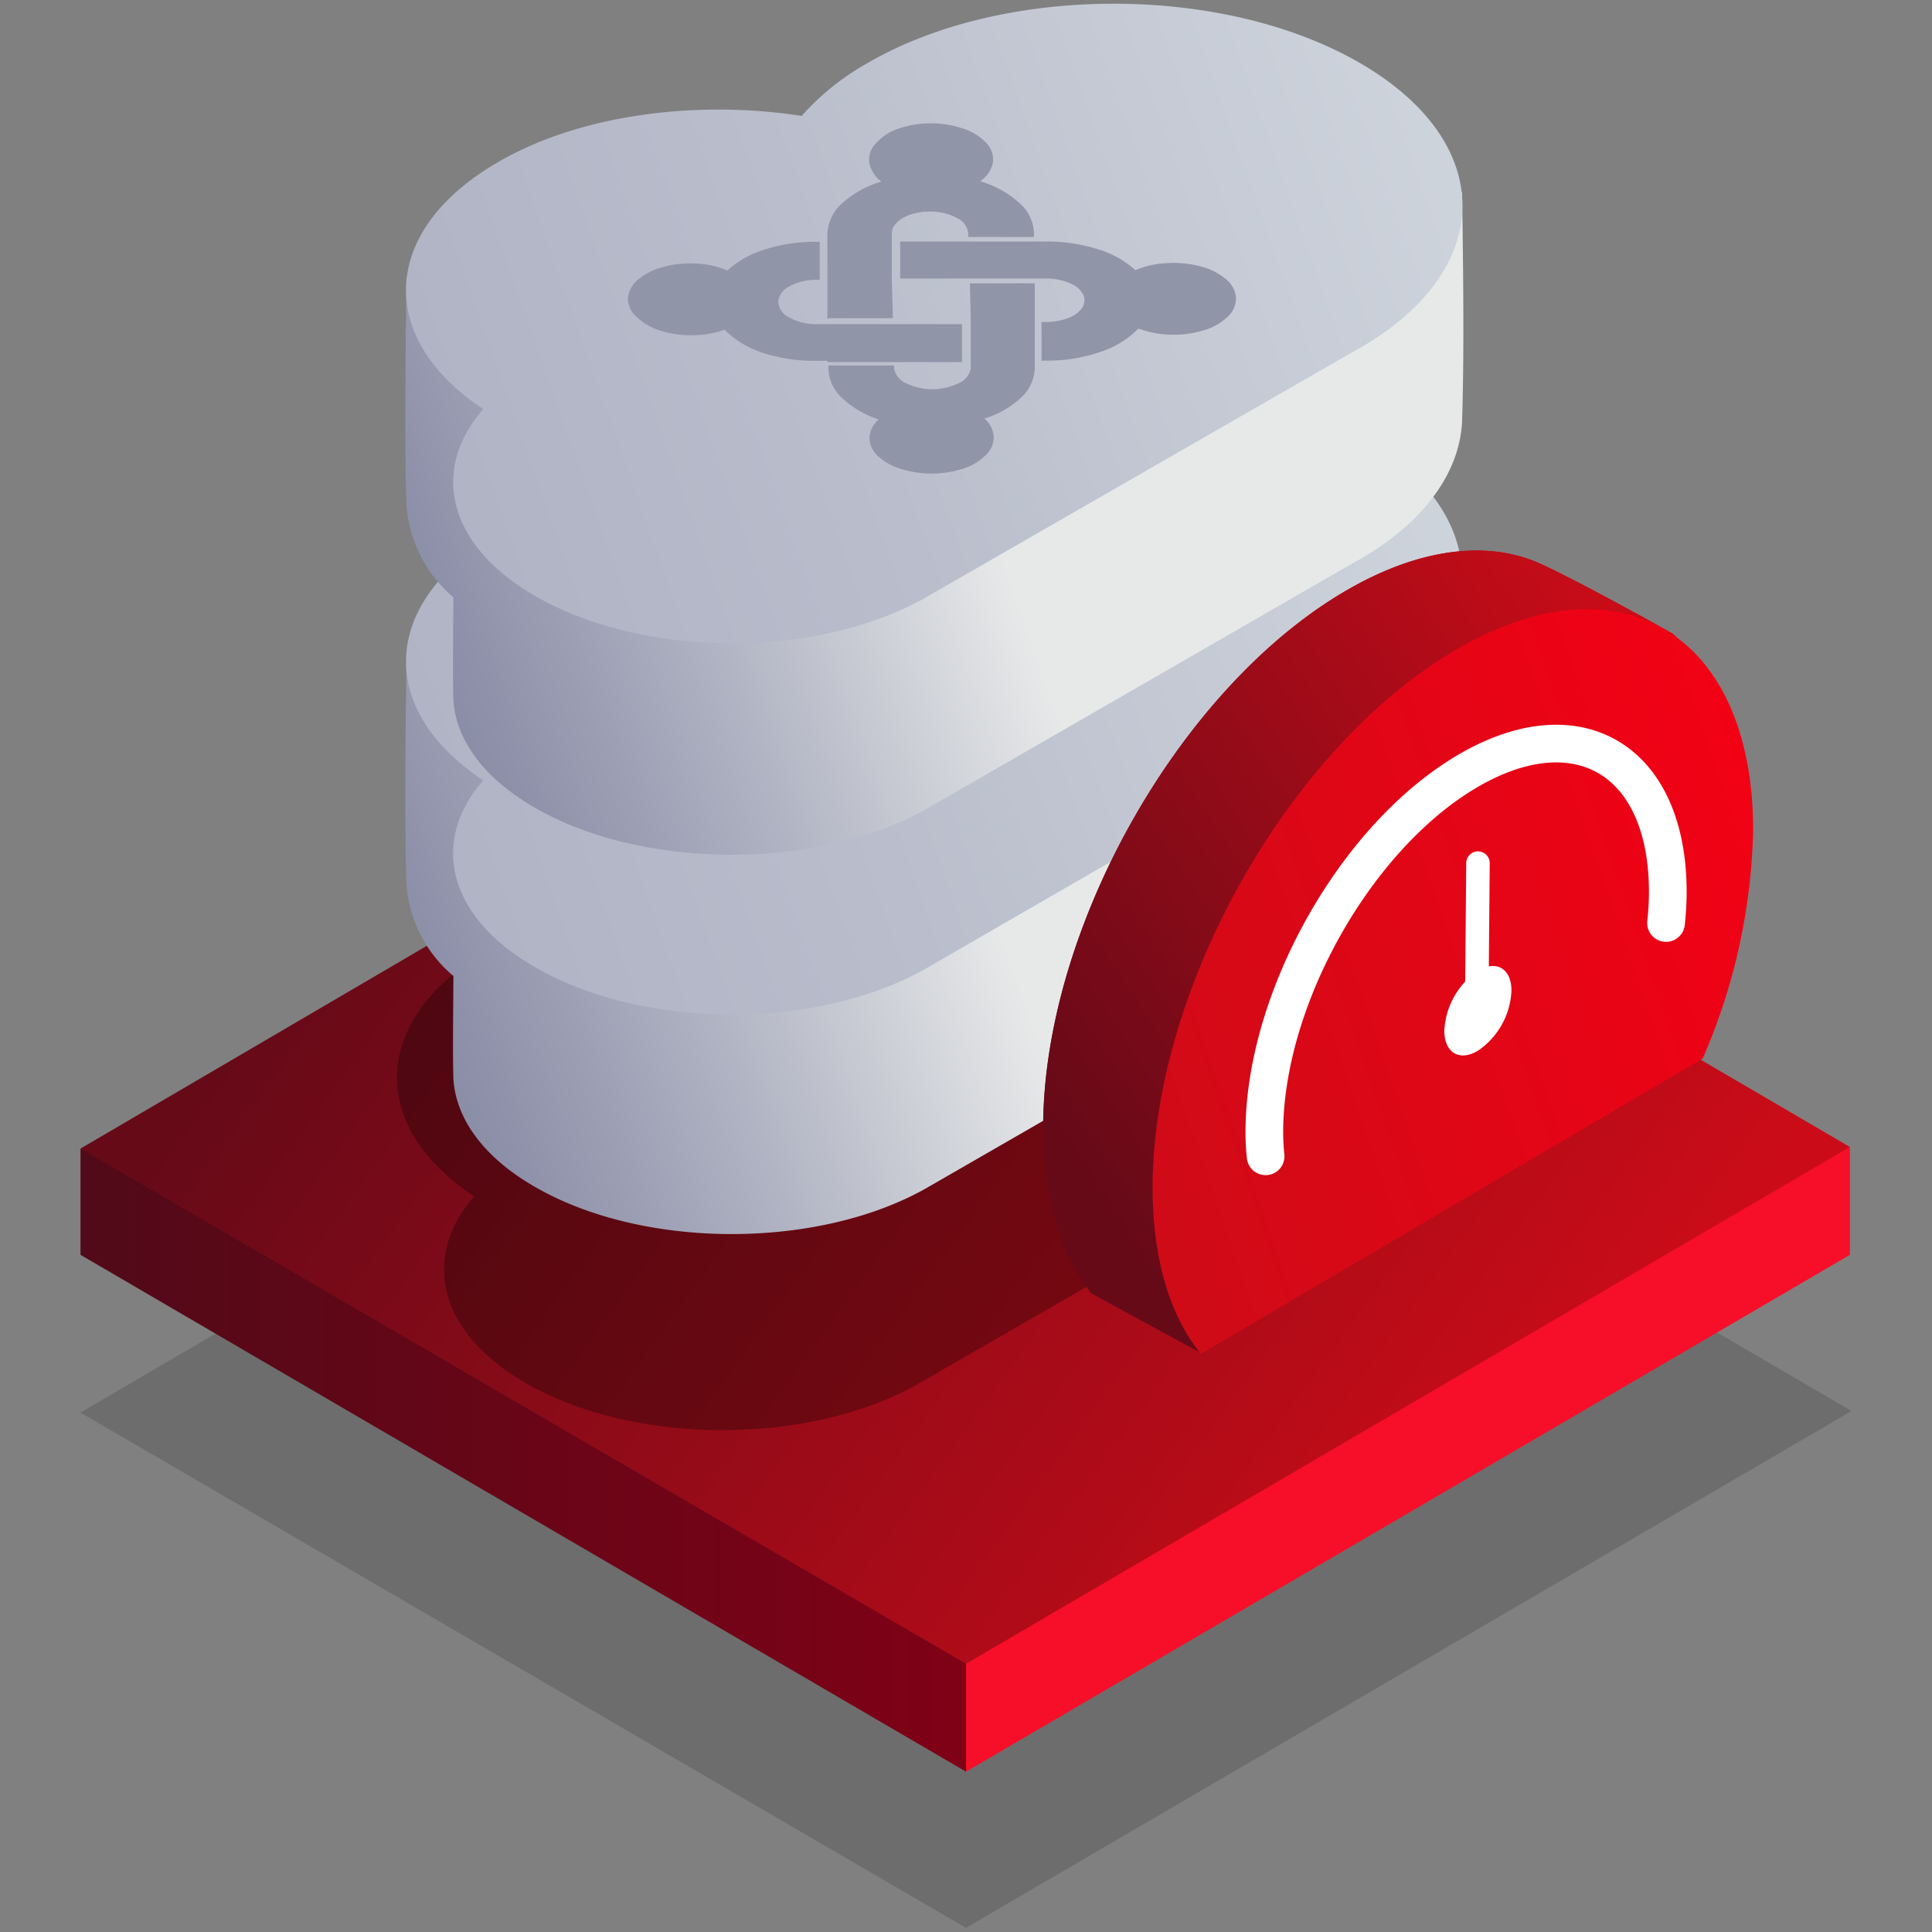
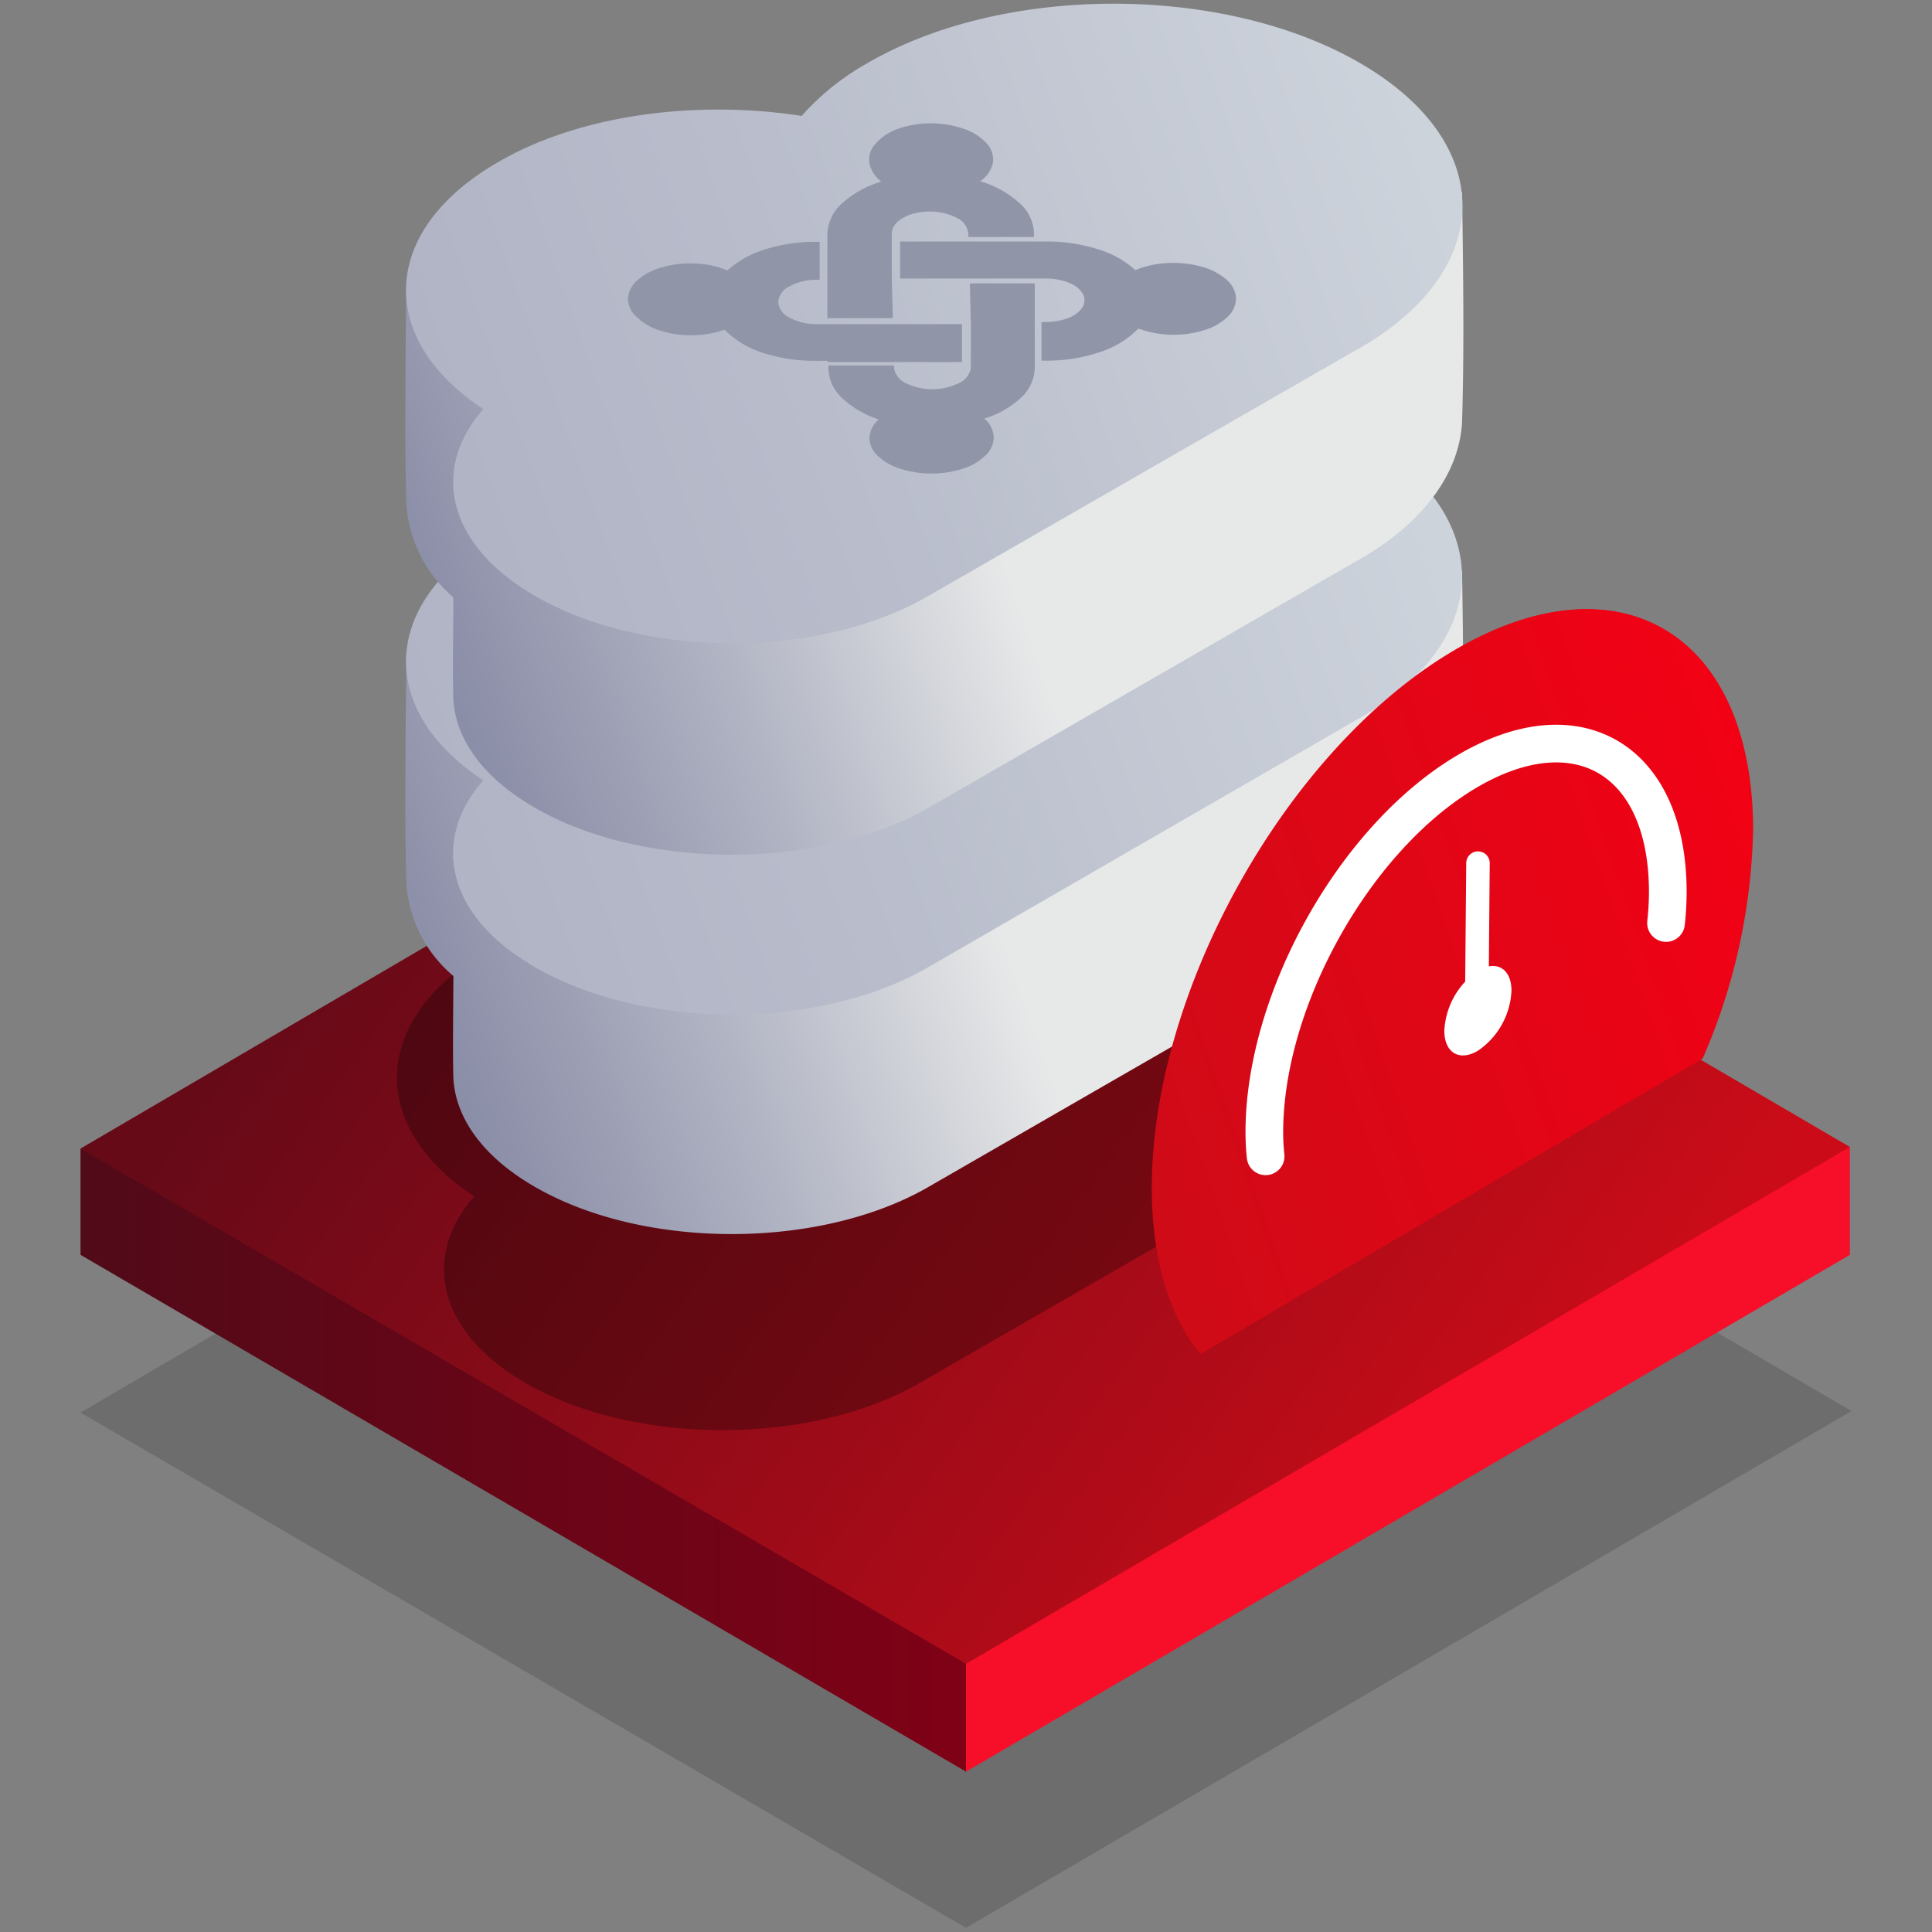
<svg xmlns="http://www.w3.org/2000/svg" xmlns:xlink="http://www.w3.org/1999/xlink" id="Warstwa_1" data-name="Warstwa 1" viewBox="0 0 120 120">
  <rect x="0" y="0" width="120" height="120" fill="#808080" stroke="none" />
  <defs>
    <style>.cls-1{opacity:0.15;fill:url(#Gradient_bez_nazwy);}.cls-1,.cls-5{isolation:isolate;}.cls-2{fill:url(#Gradient_bez_nazwy_2);}.cls-3{fill:url(#Gradient_bez_nazwy_3);}.cls-4{fill:url(#Gradient_bez_nazwy_4);}.cls-10,.cls-11,.cls-14,.cls-15,.cls-16,.cls-17,.cls-19,.cls-5,.cls-6,.cls-7,.cls-8,.cls-9{fill-rule:evenodd;}.cls-5{opacity:0.3;fill:url(#Gradient_bez_nazwy_5);}.cls-6{fill:url(#Gradient_bez_nazwy_6);}.cls-7{fill:url(#Gradient_bez_nazwy_7);}.cls-8{fill:url(#Gradient_bez_nazwy_8);}.cls-9{fill:url(#Gradient_bez_nazwy_9);}.cls-10{fill:url(#Gradient_bez_nazwy_10);}.cls-11{fill:url(#Gradient_bez_nazwy_11);}.cls-12,.cls-13,.cls-17,.cls-18{fill:none;stroke:#fff;stroke-linecap:round;stroke-linejoin:round;}.cls-12{stroke-width:2.34px;}.cls-13{stroke-width:1.46px;}.cls-14{fill:#fff;}.cls-15{fill:url(#Gradient_bez_nazwy_13);}.cls-16{fill:url(#Gradient_bez_nazwy_143);}.cls-17{stroke-width:2.34px;}.cls-18{stroke-width:1.46px;}.cls-19{fill:#9195a8;}</style>
    <linearGradient id="Gradient_bez_nazwy" x1="-2072.29" y1="71.76" x2="-2138.72" y2="119.82" gradientTransform="matrix(1, 0, 0, -1, 2166.22, 184)" gradientUnits="userSpaceOnUse">
      <stop offset="0" />
      <stop offset="1" />
    </linearGradient>
    <linearGradient id="Gradient_bez_nazwy_2" x1="-2100.72" y1="93.31" x2="-2161.22" y2="93.31" gradientTransform="matrix(1, 0, 0, -1, 2166.22, 184)" gradientUnits="userSpaceOnUse">
      <stop offset="0" stop-color="#840016" />
      <stop offset="1" stop-color="#510a18" />
    </linearGradient>
    <linearGradient id="Gradient_bez_nazwy_3" x1="-2278.71" y1="93.36" x2="-2277.75" y2="93.36" gradientTransform="matrix(1, 0, 0, -1, 2166.22, 184)" gradientUnits="userSpaceOnUse">
      <stop offset="0" stop-color="#fc2632" />
      <stop offset="1" stop-color="#f70e28" />
    </linearGradient>
    <linearGradient id="Gradient_bez_nazwy_4" x1="-2072.4" y1="88.2" x2="-2138.76" y2="136.21" gradientTransform="matrix(1, 0, 0, -1, 2166.22, 184)" gradientUnits="userSpaceOnUse">
      <stop offset="0" stop-color="#cb0c18" />
      <stop offset="1" stop-color="#670a18" />
    </linearGradient>
    <linearGradient id="Gradient_bez_nazwy_5" x1="100.85" y1="-59.83" x2="60.43" y2="-45.5" gradientTransform="translate(0 112)" xlink:href="#Gradient_bez_nazwy" />
    <linearGradient id="Gradient_bez_nazwy_6" x1="87.88" y1="-71.08" x2="20.96" y2="-47.38" gradientTransform="translate(0 112)" gradientUnits="userSpaceOnUse">
      <stop offset="0.42" stop-color="#e7e9e9" />
      <stop offset="0.68" stop-color="#b1b4c3" />
      <stop offset="0.88" stop-color="#8f92aa" />
      <stop offset="0.99" stop-color="#8285a1" />
    </linearGradient>
    <linearGradient id="Gradient_bez_nazwy_7" x1="88.05" y1="-80.91" x2="18.31" y2="-56.21" gradientTransform="translate(0 112)" gradientUnits="userSpaceOnUse">
      <stop offset="0" stop-color="#cdd3db" />
      <stop offset="0.59" stop-color="#b7bbca" />
      <stop offset="1" stop-color="#acb0c2" />
    </linearGradient>
    <linearGradient id="Gradient_bez_nazwy_8" x1="87.88" y1="-94.62" x2="20.97" y2="-70.92" xlink:href="#Gradient_bez_nazwy_6" />
    <linearGradient id="Gradient_bez_nazwy_9" x1="88.05" y1="-103.98" x2="18.3" y2="-79.27" xlink:href="#Gradient_bez_nazwy_7" />
    <linearGradient id="Gradient_bez_nazwy_10" x1="65.26" y1="-37.01" x2="22.12" y2="-8.55" gradientTransform="translate(40.15 80)" gradientUnits="userSpaceOnUse">
      <stop offset="0" stop-color="#cb0c18" />
      <stop offset="0.93" stop-color="#670a18" />
    </linearGradient>
    <linearGradient id="Gradient_bez_nazwy_11" x1="23.2" y1="-11.43" x2="76.07" y2="-29.61" gradientTransform="translate(40.15 80)" gradientUnits="userSpaceOnUse">
      <stop offset="0" stop-color="#cb0c18" />
      <stop offset="1" stop-color="#f70014" />
    </linearGradient>
    <linearGradient id="Gradient_bez_nazwy_13" x1="65.3" y1="42.97" x2="22.16" y2="71.43" gradientTransform="translate(40.15)" gradientUnits="userSpaceOnUse">
      <stop offset="0" stop-color="#cb0c18" />
      <stop offset="0.93" stop-color="#670a18" />
    </linearGradient>
    <linearGradient id="Gradient_bez_nazwy_143" x1="23.25" y1="68.57" x2="76.12" y2="50.39" gradientTransform="translate(40.15)" xlink:href="#Gradient_bez_nazwy_11" />
  </defs>
  <polygon class="cls-1" points="5 87.74 60 119.74 115 87.64 60 55.54 5 87.74" />
  <polygon class="cls-2" points="65.5 97.74 5 71.34 5 77.94 60 110.04 65.5 97.74" />
  <polygon class="cls-3" points="114.9 77.94 114.9 71.24 60 92.64 60 110.04 114.9 77.94" />
  <polygon class="cls-4" points="5 71.34 60 103.34 114.9 71.24 60 39.14 5 71.34" />
  <path id="Elipsa_1_kopia_2" data-name="Elipsa 1 kopia 2" class="cls-5" d="M83.9,70.48l-.39.22h0L57.12,85.9c-6.76,3.9-17.72,3.91-24.47,0-5.44-3.13-6.5-7.83-3.19-11.59-6.69-4.4-6.39-11.11.9-15.32,5.11-3,12.35-3.92,18.87-2.91a15.23,15.23,0,0,1,4.08-3.28c8.45-4.88,22.14-4.88,30.6,0S92.35,65.57,83.9,70.48Z" />
  <path id="Elipsa_1_kopia_2-2" data-name="Elipsa 1 kopia 2-2" class="cls-6" d="M84.53,58.25l-.4.22h0L57.69,73.71c-6.76,3.92-17.72,3.92-24.48,0C30,71.86,28.31,69.46,28.16,67c-.05-1.71,0-5.12,0-6.38A8.21,8.21,0,0,1,25.25,55c-.13-3-.06-10.41,0-14.22,5.11-3,18,2.06,24.55,3.08a15.84,15.84,0,0,1,4.09-3.28c8.45-4.88,28.48-10,36.92-5.11.12,7.57.1,11,0,14.3C90.63,52.89,88.52,55.92,84.53,58.25Z" />
  <path id="Elipsa_1_kopia_2-3" data-name="Elipsa 1 kopia 2-3" class="cls-7" d="M84.46,44.6l-.39.22h0L57.68,60.06C50.92,64,40,64,33.21,60.06c-5.44-3.13-6.5-7.83-3.19-11.59-6.69-4.41-6.39-11.11.9-15.33,5.11-2.94,12.36-3.91,18.86-2.9A15.48,15.48,0,0,1,53.87,27c8.45-4.88,22.14-4.89,30.6,0S92.91,39.72,84.46,44.6Z" />
  <path id="Elipsa_1_kopia_2-4" data-name="Elipsa 1 kopia 2-4" class="cls-8" d="M84.53,34.7l-.4.22h0L57.69,50.16c-6.76,3.9-17.72,3.91-24.48,0-3.22-1.86-4.9-4.25-5.05-6.69-.05-1.7,0-5.12,0-6.37a8.34,8.34,0,0,1-2.91-5.62c-.13-3-.06-10.41,0-14.23,5.11-3,18,2.07,24.55,3.09a15.43,15.43,0,0,1,4.09-3.28c8.45-4.89,28.48-10,36.92-5.11.12,7.57.1,11,0,14.3C90.63,29.33,88.52,32.37,84.53,34.7Z" />
  <path id="Elipsa_1_kopia_2-5" data-name="Elipsa 1 kopia 2-5" class="cls-9" d="M84.53,21.58l-.4.22h0L57.69,37C50.93,40.94,40,40.94,33.21,37c-5.43-3.14-6.49-7.84-3.19-11.59-6.69-4.41-6.39-11.12.9-15.33C36,7.11,43.28,6.19,49.79,7.2a15.84,15.84,0,0,1,4.09-3.28C62.33-1,76-1,84.48,3.92S92.93,16.69,84.53,21.58Z" />
-   <path class="cls-10" d="M98.82,62A37.3,37.3,0,0,0,102,47.89c0-2.79,3.67-7.53,1.8-8.58-2.23-1.26-7.27-4-8.62-4.5-3.21-1.22-7.32-.66-11.79,2-10.27,6.12-18.6,21-18.6,33.24,0,4.46,1.1,7.94,3,10.28l6.83,3.72Z" />
  <path class="cls-11" d="M105.71,65.74a37.4,37.4,0,0,0,3.13-14.17c0-12.27-8.35-17.24-18.65-11.1S71.54,61.52,71.54,73.78c0,4.47,1.11,8,3,10.31Z" />
  <path class="cls-12" d="M103.43,57.33a17.65,17.65,0,0,0,.11-1.92c0-8.24-5.61-11.58-12.53-7.46S78.48,62.09,78.48,70.33a14.72,14.72,0,0,0,.08,1.49" />
-   <line class="cls-13" x1="91.67" y1="62.78" x2="83" y2="67.43" />
-   <path id="Elipsa_1169" data-name="Elipsa 1169" class="cls-14" d="M91.75,60.29c1.15-.68,2.08-.13,2.08,1.25a4.76,4.76,0,0,1-2.08,3.72c-1.15.69-2.09.13-2.09-1.24A4.83,4.83,0,0,1,91.75,60.29Z" />
-   <path class="cls-15" d="M98.87,62A37.23,37.23,0,0,0,102,47.89c0-2.79,3.68-7.53,1.81-8.58-2.23-1.26-7.27-4-8.62-4.5-3.21-1.22-7.32-.66-11.79,2-10.27,6.12-18.6,21-18.6,33.24,0,4.46,1.1,7.94,3,10.28l6.83,3.72Z" />
  <path class="cls-16" d="M105.76,65.74a37.44,37.44,0,0,0,3.13-14.17c0-12.27-8.35-17.24-18.65-11.1S71.59,61.52,71.59,73.78c0,4.47,1.11,8,3,10.31Z" />
  <path class="cls-17" d="M103.48,57.33a18,18,0,0,0,.11-1.92c0-8.24-5.61-11.58-12.53-7.46S78.53,62.09,78.53,70.33a14.11,14.11,0,0,0,.08,1.49" />
  <line class="cls-18" x1="91.72" y1="62.78" x2="91.8" y2="53.61" />
  <path id="Elipsa_1169-2" data-name="Elipsa 1169" class="cls-14" d="M91.8,60.29c1.15-.68,2.08-.13,2.08,1.25a4.77,4.77,0,0,1-2.08,3.72c-1.15.69-2.09.13-2.09-1.24A4.81,4.81,0,0,1,91.8,60.29Z" />
  <path id="Kształt_4_kopia" data-name="Kształt 4 kopia" class="cls-19" d="M51.39,22.41H50.6a10.2,10.2,0,0,1-3.29-.52A5.89,5.89,0,0,1,45,20.48a6.12,6.12,0,0,1-2,.34,6,6,0,0,1-2-.29,3.58,3.58,0,0,1-1.46-.85A1.52,1.52,0,0,1,39,18.51a1.7,1.7,0,0,1,.63-1.14,3.89,3.89,0,0,1,1.57-.79,6.45,6.45,0,0,1,2.05-.21,5.58,5.58,0,0,1,1.93.43,6.09,6.09,0,0,1,2.31-1.3,10.19,10.19,0,0,1,3.1-.48h.32v2.36l-.31,0a3.46,3.46,0,0,0-1.61.43,1.16,1.16,0,0,0-.65.95,1.15,1.15,0,0,0,.65.94,3.33,3.33,0,0,0,1.6.43h9.16v2.36l-4.32,0h-4Zm0-2.6V14.54a2.68,2.68,0,0,1,.9-1.9,6.3,6.3,0,0,1,2.45-1.36A1.9,1.9,0,0,1,54,10.14a1.42,1.42,0,0,1,.38-1.21A3.28,3.28,0,0,1,55.77,8a6.3,6.3,0,0,1,4.09,0,3.37,3.37,0,0,1,1.43.91,1.48,1.48,0,0,1,.38,1.21,1.89,1.89,0,0,1-.79,1.14,6.17,6.17,0,0,1,2.46,1.37,2.56,2.56,0,0,1,.88,1.9v.19H60.14v-.18a1.19,1.19,0,0,0-.7-1,3.53,3.53,0,0,0-1.68-.4,4,4,0,0,0-.91.1,2.68,2.68,0,0,0-.77.3,1.6,1.6,0,0,0-.52.45.87.87,0,0,0-.17.52l0,.45v2.36l.07,2.44h-4Zm19.29.62a5.79,5.79,0,0,1-2.37,1.44A10.11,10.11,0,0,1,65,22.4h-.31V20H65a4,4,0,0,0,.91-.11,3,3,0,0,0,.77-.29,1.69,1.69,0,0,0,.51-.45.84.84,0,0,0,0-1,1.47,1.47,0,0,0-.51-.45,3,3,0,0,0-.77-.29,4,4,0,0,0-.91-.11H60.13l-4.22,0V15h9.14a10.49,10.49,0,0,1,3.14.48,6,6,0,0,1,2.33,1.3,5.7,5.7,0,0,1,2-.44,6.51,6.51,0,0,1,2.06.21,4,4,0,0,1,1.57.79,1.68,1.68,0,0,1,.62,1.15,1.57,1.57,0,0,1-.5,1.17,3.58,3.58,0,0,1-1.49.85,6.31,6.31,0,0,1-2,.28,6.14,6.14,0,0,1-2-.36Zm-6.41-2.85v5.28a2.58,2.58,0,0,1-.83,1.82A5.88,5.88,0,0,1,61.14,26a1.59,1.59,0,0,1,.58,1.12,1.53,1.53,0,0,1-.48,1.14,3.55,3.55,0,0,1-1.42.85,6.48,6.48,0,0,1-3.92,0,3.64,3.64,0,0,1-1.43-.84A1.57,1.57,0,0,1,54,27.17a1.64,1.64,0,0,1,.58-1.12,6,6,0,0,1-2.3-1.35,2.59,2.59,0,0,1-.83-1.83V22.7h4.08v.18a1.28,1.28,0,0,0,.74.92,3.77,3.77,0,0,0,3.28,0,1.27,1.27,0,0,0,.75-.93V20.05l-.06-2.45H64.3Z" />
</svg>